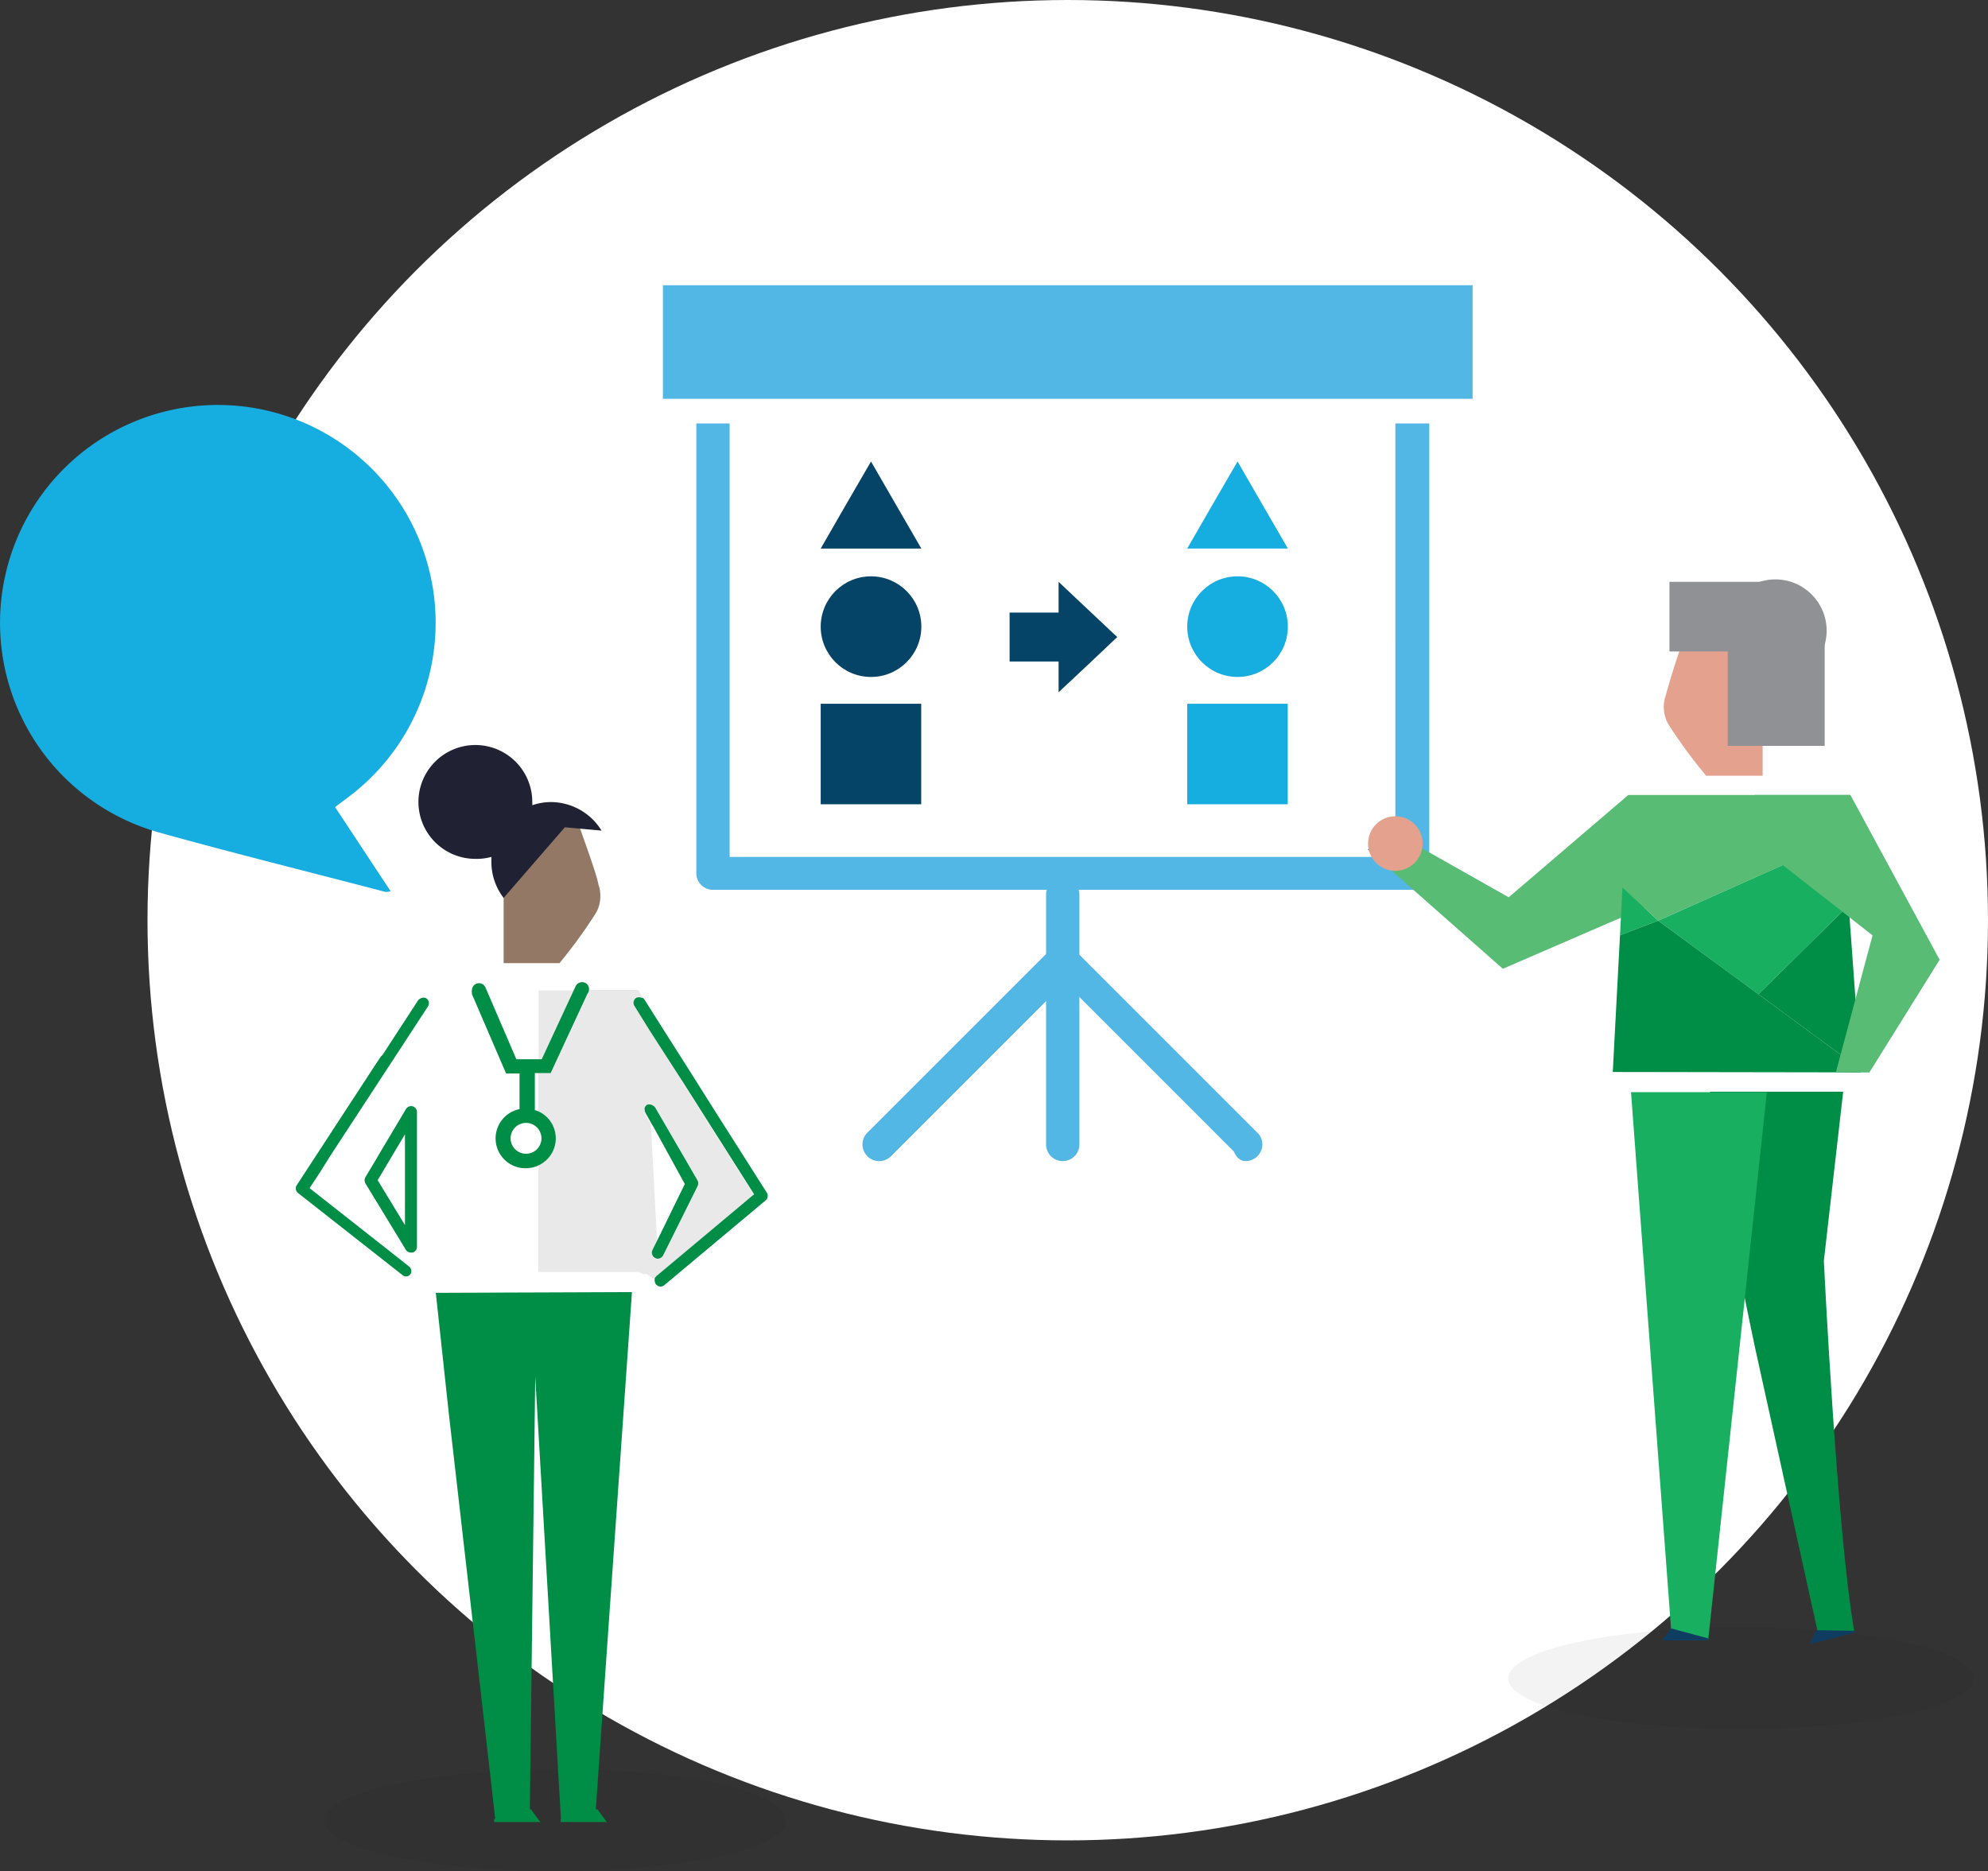
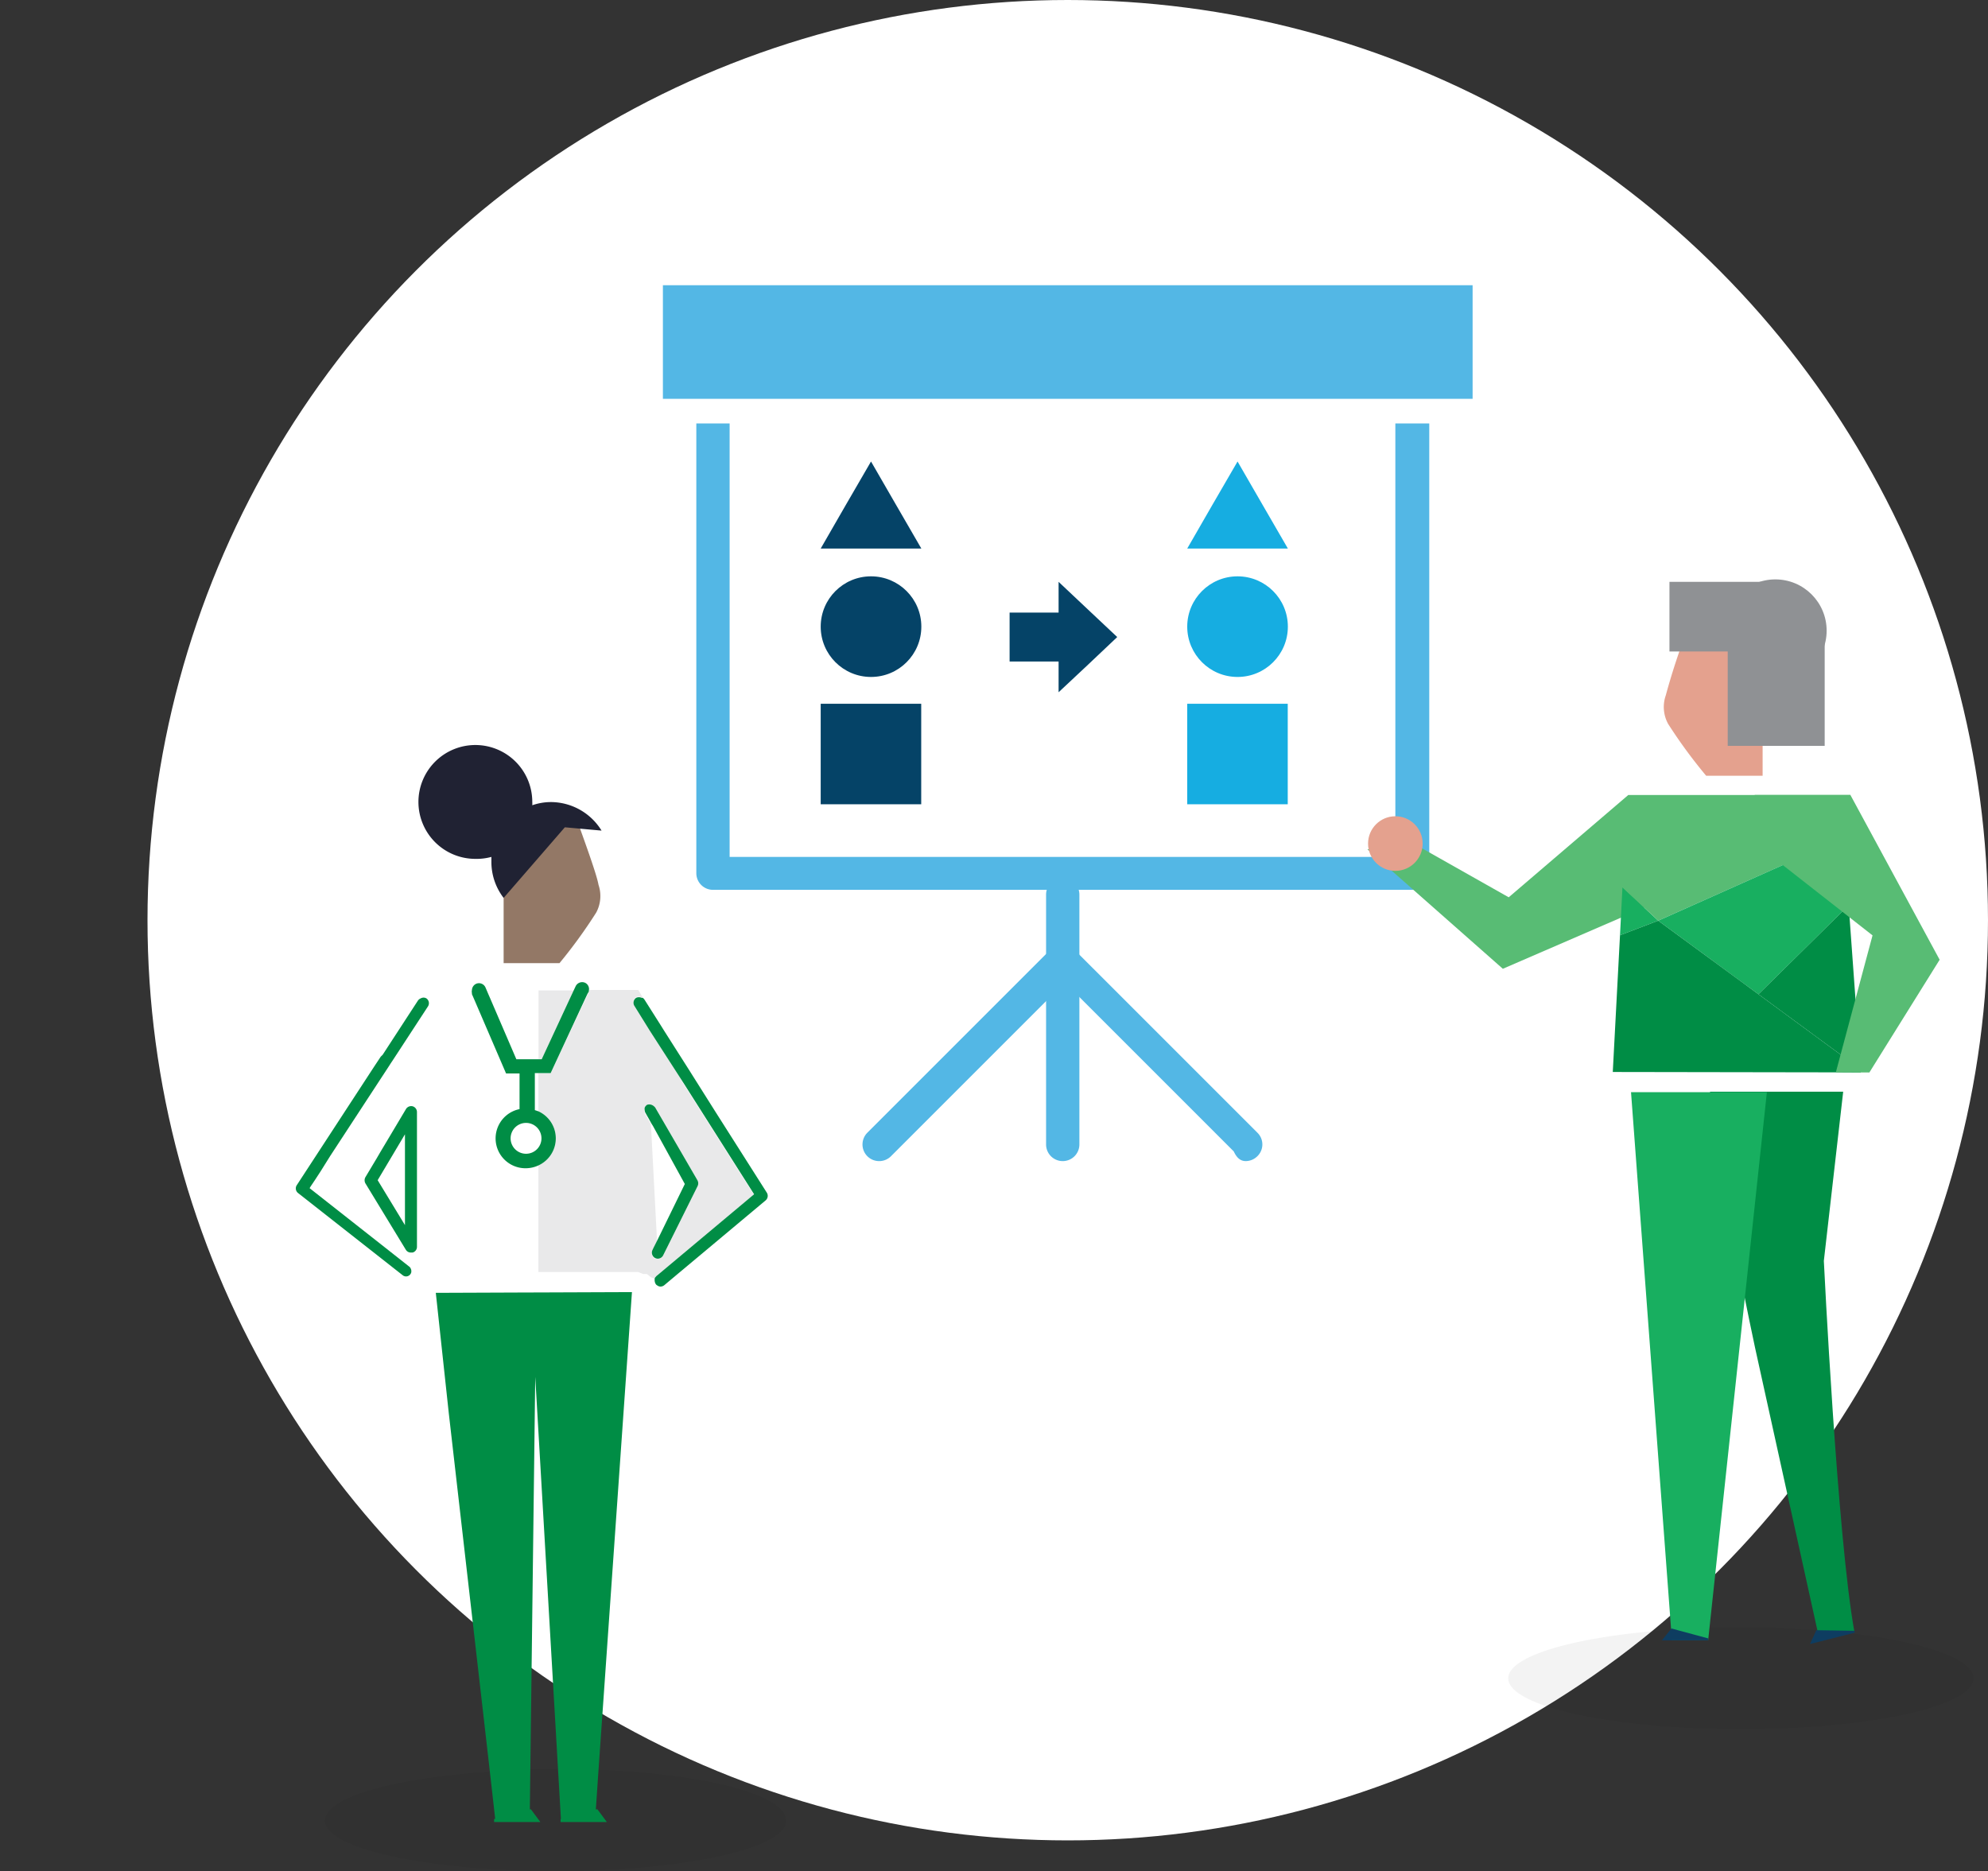
<svg xmlns="http://www.w3.org/2000/svg" width="389.946" height="367.04" viewBox="0 0 389.946 367.04">
  <rect x="0" y="0" width="389.946" height="367.04" fill="#333333" stroke="none" />
  <circle cx="180.506" cy="180.506" r="180.506" transform="translate(28.933)" fill="#fff" />
  <path d="M76.929,54.773H67.06l4.923-8.549L76.929,37.7l4.923,8.525L86.8,54.773Z" transform="translate(93.921 52.829)" fill="#054367" />
  <circle cx="9.869" cy="9.869" r="9.869" transform="translate(160.981 113.054)" fill="#054367" />
  <rect width="19.715" height="19.715" transform="translate(160.981 138.051)" fill="#054367" />
  <path d="M106.869,54.773H97l4.923-8.549,4.947-8.525,4.923,8.525,4.947,8.549Z" transform="translate(135.876 52.829)" fill="#16ade1" />
  <circle cx="9.869" cy="9.869" r="9.869" transform="translate(232.876 113.054)" fill="#16ade1" />
  <rect width="19.715" height="19.715" transform="translate(232.876 138.051)" fill="#16ade1" />
  <path d="M97.858,52.957,92.1,47.53v6.027H82.49v9.605H92.1V69.19l5.763-5.4L103.6,58.36Z" transform="translate(115.543 66.604)" fill="#054367" />
  <path d="M194.015,119.62H63.432V34.59H56.9v88.224a3.266,3.266,0,0,0,3.266,3.266H197.4a3.266,3.266,0,0,0,3.266-3.266V34.59h-6.652Z" transform="translate(79.684 48.471)" fill="#53b7e5" />
  <path d="M88.736,127.262A3.266,3.266,0,0,1,85.47,124V74.986a3.266,3.266,0,0,1,6.532,0V124A3.266,3.266,0,0,1,88.736,127.262Z" transform="translate(119.719 100.502)" fill="#53b7e5" />
  <path d="M73.828,119.683a3.266,3.266,0,0,1-2.4-5.571l36.02-36.02a3.269,3.269,0,1,1,4.635,4.611l-36.02,36.02a3.266,3.266,0,0,1-2.233.961Z" transform="translate(98.704 108.081)" fill="#53b7e5" />
  <path d="M124.778,119.678c-.84,0-1.681-.336-2.4-1.9l-36.02-36.02c-1.273-.336-1.273-2.4,0-3.674a3.29,3.29,0,0,1,4.635,0l36.02,36.02a3.218,3.218,0,0,1,0,4.61,3.266,3.266,0,0,1-2.233.961Z" transform="translate(119.625 108.086)" fill="#53b7e5" />
  <rect width="158.823" height="22.284" transform="translate(130.028 55.95)" fill="#53b7e5" />
  <path d="M36.225,110.478l-5.355-8.813,5.355-9Z" transform="translate(43.208 129.845)" fill="none" />
  <path d="M59.92,103.6l-4.875,9.821-.648,1.321L53.22,91.76l.36.648Z" transform="translate(74.527 128.584)" fill="none" />
-   <path d="M47.111,189.362H41.66l4.466-76.842Z" transform="translate(58.328 157.675)" fill="none" />
+   <path d="M47.111,189.362l4.466-76.842Z" transform="translate(58.328 157.675)" fill="none" />
  <path d="M80.215,144.612l-.552,7.8h.312l1.873,2.521H72.771v-.576h0l-.576-9.821H66.768v7.9h.216l1.849,2.521h-9.1v-.576h.216l-1.057-9.365c-18.706,1.2-32.322,4.995-32.322,9.605,0,5.451,20.243,9.869,45.217,9.869S117,160.076,117,154.626C117,149.487,101.155,145.476,80.215,144.612Z" transform="translate(37.182 202.545)" fill="rgba(0,0,0,0.05)" style="mix-blend-mode:multiply;isolation:isolate" />
  <path d="M57.271,81.436a1.249,1.249,0,0,1,0-.576H53.117a.744.744,0,0,0-.48.168H47.57a.768.768,0,0,0-.672.384l-7.54,12.439-1.417,2.4,1.321-1.993.384-.6L46.586,83a1.321,1.321,0,0,1,.552-.408,1.1,1.1,0,0,1,1.057,0h0a1.153,1.153,0,0,1,.336,1.585L41.663,94.692h0l-.432.648,2.954,2.786-2.954-2.762-.432.672h0l-11.43,17.385h0L27.447,116.5l-.36.552-.768,1.177-.792,1.177-.216.36L39.5,130.927l5.451,4.3h0a1.249,1.249,0,0,1,.288,1.1H90.722l-.961-.384H70.19V115.295a6,6,0,0,1-2.4.552,5.859,5.859,0,0,1-1.081-11.6v-4.2h0V97.213H64.067L57.7,82.421l-.336-.768ZM52.685,107.13Zm-8.5-2.834a1.2,1.2,0,0,1,1.321-.552,1.177,1.177,0,0,1,.864,1.153v26.414a1.153,1.153,0,0,1-.864,1.129h-.312a1.153,1.153,0,0,1-1.009-.552L36.26,118.873a1.249,1.249,0,0,1,0-1.225L38.445,114l.672-1.153h0l-1.849.768,1.849-.768.384-.648.288-.48Z" transform="translate(35.417 113.31)" fill="#fff" />
  <path d="M49.952,80.98V94.427H45.605L40.442,82.421l-.336-.768-.336-.792H56.891l-.048.12Z" transform="translate(55.68 113.31)" fill="#fff" />
  <line x2="2.954" y2="2.786" transform="translate(76.647 208.674)" fill="none" stroke="#fff" stroke-linecap="round" stroke-linejoin="round" stroke-width="0" />
  <path d="M43.734,90.92v-.84h0v-.864h0V87.63h.672V88.9h0v6.2l-.7-.24Z" transform="translate(61.201 122.797)" fill="#fff" />
  <line y1="0.024" x2="0.096" transform="translate(88.102 220.416)" fill="none" stroke="#fff" stroke-linecap="round" stroke-linejoin="round" stroke-width="0" />
  <line y1="0.768" x2="1.849" transform="translate(72.685 226.107)" fill="none" stroke="#fff" stroke-linecap="round" stroke-linejoin="round" stroke-width="0" />
  <path d="M47.05,208.926v.576h9.077l-1.873-2.521-.192.048.1-7.9.961-76.938,4.466,76.89.576,9.821-.072.024v.576h9.077l-1.873-2.521-.288.072.528-7.8,6.556-93.7-18.754.072H54.158l-18.538.072,2.545,23.6,8.044,70.19,1.057,9.365Z" transform="translate(49.864 147.908)" fill="#008d45" />
-   <path d="M55.319,109.792l2.689-2.257,7.2-5.955L58.2,107.751l-2.978,2.617a.744.744,0,0,1-.48.168.985.985,0,0,1-.576-.192l-.7-.48H54a1.129,1.129,0,0,0,.648.24A1.225,1.225,0,0,0,55.319,109.792Z" transform="translate(74.877 142.345)" fill="#fff" />
  <path d="M53.83,104.806l-.6-.456.648.24a.7.7,0,0,0-.048.216Z" transform="translate(74.541 146.227)" fill="#fff" />
  <path d="M64.243,82.335h.216l-.864-1.465H53.989a1.537,1.537,0,0,1,0,.168l-.216.5-.36.768L46.4,97.2H44v1.273h0v6.2a5.835,5.835,0,0,1,0,10.614V136.2H63.571l.961.384h.744l.816.648.648.24a1.463,1.463,0,0,1,.168-.24l.144-.168.576-.48L86.239,121,72.528,99.384h0l-.432-.672h0l-.36-.72h0l-5.043-7.972h0l-.432-.672-.432-.672h0l-2.978-4.8a1.153,1.153,0,0,1,.336-1.609A1.249,1.249,0,0,1,64.243,82.335ZM45.177,123.445Zm22.26,10.134a1.3,1.3,0,0,1-.528,0,1.2,1.2,0,0,1-.528-1.585l.192-.408.7-1.393h0l-1.2-22.981-.528-.961-.264-.456h0l-.336-.6a1.321,1.321,0,0,1-.144-.528,1.369,1.369,0,0,1,0-.432,1.177,1.177,0,0,1,.48-.6h0a1.273,1.273,0,0,1,.84,0,1.465,1.465,0,0,1,.576.36h0a.816.816,0,0,1,.192.216l.264.456h0l8.068,13.567a1.249,1.249,0,0,1,0,1.129L68.469,132.93a1.2,1.2,0,0,1-1.033.648Z" transform="translate(61.607 113.324)" fill="#e9e9ea" />
  <path d="M44.01,81.582V80.91H50.9l-.312.672-.36.768L44.658,94.357H44.01V81.582Z" transform="translate(61.621 113.38)" fill="#e9e9ea" />
  <line transform="translate(106.784 236.769)" fill="none" stroke="#e9e9ea" stroke-linecap="round" stroke-linejoin="round" stroke-width="0" />
  <path d="M67.523,129.821l10.158-8.5a1.177,1.177,0,0,0,.24-1.513l-10.037-15.8-4.538-7.2-.528-.84L57.822,88.11h0l-.72-1.153h0l-3.194-5.043a1.489,1.489,0,0,0-.336-.336h-.216a1.249,1.249,0,0,0-1.057,0,1.153,1.153,0,0,0-.336,1.609l2.978,4.8h0l.432.672.432.672h0l5.043,7.828h0l.432.672h0l.432.672h0l13.711,21.612L56.814,135.7l-.576.48-.144.168a1.465,1.465,0,0,0-.168.24.7.7,0,0,0,0,.216.721.721,0,0,0,0,.312,1.321,1.321,0,0,0,.264.7.745.745,0,0,0,.216.168,1.129,1.129,0,0,0,.648.24,1.225,1.225,0,0,0,.744-.264l2.689-2.257ZM56.6,88.014l.552-.24Z" transform="translate(72.494 114.152)" fill="#008d45" />
  <line y1="0.24" x2="0.552" transform="translate(129.092 201.926)" fill="none" stroke="#0e3d61" stroke-linecap="round" stroke-linejoin="round" stroke-width="0" />
  <path d="M54.755,120.356a1.2,1.2,0,0,1-.528-1.585l.192-.408.7-1.393h0l.648-1.321,4.8-9.821L54.347,94.494l-.384-.624-.528-.961-.264-.456h0l-.336-.6a1.321,1.321,0,0,1-.144-.528,1.369,1.369,0,0,1,0-.432,1.177,1.177,0,0,1,.48-.6h0a1.273,1.273,0,0,1,.84,0,1.465,1.465,0,0,1,.576.36h0a.816.816,0,0,1,.192.216l.264.456h0l8.02,13.808a1.249,1.249,0,0,1,0,1.129l-6.748,13.567a1.2,1.2,0,0,1-1.057.648,1.3,1.3,0,0,1-.5-.12Z" transform="translate(73.76 126.426)" fill="#008d45" />
  <path d="M41.225,92.7l6.94-10.662a1.321,1.321,0,0,1,.552-.408,1.1,1.1,0,0,1,1.057,0h0a1.153,1.153,0,0,1,.336,1.585L43.242,93.731h0l-.432.648-1.2-1.1,1.2,1.1-.432.672h0l-11.43,17.482h0l-1.921,3.074-.36.552-.768,1.177-.792,1.177-.216.36L41.08,130.039l5.451,4.3h0a1.249,1.249,0,0,1,.288,1.1,1.225,1.225,0,0,1-.216.384,1.051,1.051,0,0,1-1.489.1l-.768-.6L24.632,119.833a1.153,1.153,0,0,1-.264-1.537L39.52,95.076l1.321-1.993Z" transform="translate(33.838 114.198)" fill="#008d45" />
  <line x1="1.201" y1="1.105" transform="translate(75.447 207.569)" fill="none" stroke="#0e3d61" stroke-linecap="round" stroke-linejoin="round" stroke-width="0" />
  <path d="M37.888,90.988,33.494,98.36l-.288.48-.384.648h0l-.672,1.153-2.185,3.65a1.249,1.249,0,0,0,0,1.225l7.924,13.015a1.153,1.153,0,0,0,1.009.552h.312a1.153,1.153,0,0,0,.864-1.129V91.54a1.177,1.177,0,0,0-.864-1.153A1.2,1.2,0,0,0,37.888,90.988Zm-5.523,13.9,5.355-9V113.7Z" transform="translate(41.713 126.619)" fill="#008d45" />
  <path d="M44.793,91.73a3.026,3.026,0,1,1-3,2.366,3.05,3.05,0,0,1,3-2.366Z" transform="translate(58.412 128.542)" fill="#fff" />
  <path d="M61.522,82.078a1.533,1.533,0,0,0,0-.168h0a1.369,1.369,0,0,0-.744-1.561,1.417,1.417,0,0,0-1.849.7l-.408.864h0l-.312.672-.36.768L52.277,95.357H47.306L42.144,83.351l-.336-.768-.336-.792-.216-.5a1.393,1.393,0,0,0-1.825-.744,1.417,1.417,0,0,0-.84,1.249,1.249,1.249,0,0,0,0,.576v.216l.336.768,6.363,14.792h2.641v2.834h0v4.154a5.859,5.859,0,0,0,1.3,11.6,6,6,0,0,0,2.4-.552,5.835,5.835,0,0,0,0-10.614l-.7-.24v-4.8h0v-.864h0V98.071h3.1L60.9,83.279l.36-.768ZM46.178,110.894a3.026,3.026,0,1,1,3.05,3,3.026,3.026,0,0,1-3.05-3Z" transform="translate(53.978 112.428)" fill="#008d45" />
  <path d="M55.808,67.28c.912,2.617,3.6,9.869,3.962,12.007a6.844,6.844,0,0,1-.456,5.451,98.263,98.263,0,0,1-7.2,9.917H41.16V68.817Z" transform="translate(57.627 94.28)" fill="#937866" />
  <path d="M60.134,72.05a11.238,11.238,0,0,0-3.6.624,5.955,5.955,0,0,0,0-.648A11.166,11.166,0,1,0,45.366,83.192a11,11,0,0,0,3.146-.384c0,.36,0,.7,0,1.057a11.574,11.574,0,0,0,2.4,6.988L62.92,77l7.2.648A11.718,11.718,0,0,0,60.134,72.05Z" transform="translate(47.874 85.284)" fill="#202233" />
  <line x1="7.9" y1="12.463" transform="translate(136.512 208.914)" fill="#fff" />
  <path d="M168.845,152.895c-25.238,0-45.625-4.466-45.625-9.965s20.435-9.989,45.625-9.989,45.625,4.466,45.625,9.989-20.435,9.965-45.625,9.965" transform="translate(172.619 186.29)" fill="rgba(0,0,0,0.05)" style="mix-blend-mode:multiply;isolation:isolate" />
  <path d="M168.035,195.15h-7.2l-12.295-55.758s-7.2-33.474-8.837-50.211h26.126l-3.794,33.186S164.674,176.708,168.035,195.15Z" transform="translate(195.712 124.969)" fill="#008d45" />
  <path d="M166.23,86.936l-27.951,12.1L111.72,75.6l9.053-1.129,18.658,10.542L162.892,64.94Z" transform="translate(156.504 91.001)" fill="#58bc74" />
  <circle cx="5.355" cy="5.355" r="5.355" transform="translate(268.344 160.119)" fill="#e4a18e" />
  <path d="M140.376,51.62a130.8,130.8,0,0,0-4.058,12.439,6.892,6.892,0,0,0,.456,5.6,99.009,99.009,0,0,0,7.468,10.182h11.07V53.2Z" transform="translate(190.426 72.336)" fill="#e4a18e" />
  <circle cx="10.061" cy="10.061" r="10.061" transform="translate(338.174 113.654)" fill="#8f9194" />
  <rect width="19.018" height="24.782" transform="translate(338.894 121.53)" fill="#8f9194" />
  <rect width="23.029" height="13.663" transform="translate(327.464 114.134)" fill="#8f9194" />
  <path d="M135.47,75.21Z" transform="translate(189.785 105.392)" fill="none" />
  <path d="M135.47,75.21Z" transform="translate(189.785 105.392)" fill="none" />
  <path d="M135.47,75.21Z" transform="translate(189.785 105.392)" fill="#003963" />
  <path d="M135.47,75.21Z" transform="translate(189.785 105.392)" fill="#0e3d61" />
  <path d="M132.55,72.49h0l4.466,4.154Z" transform="translate(185.693 101.581)" fill="#003963" />
  <path d="M132.55,72.49l4.466,4.154L132.55,72.49Z" transform="translate(185.693 101.581)" fill="#0e3d61" />
  <path d="M139.842,79.022,137.3,76.644,132.83,72.49l-.48,9.389,7.492-2.858Z" transform="translate(185.413 101.581)" fill="#18af60" />
  <path d="M132.55,83.07l4.466,4.154,2.545,2.377,34.387-15.344,2.017-.912,1.3-8.4H133.7l-.216.384Z" transform="translate(185.693 91.001)" fill="#58bc74" />
  <path d="M135.47,84.7h0l19.667,14.432,17.7-17.458-.961-13.231Z" transform="translate(189.785 95.906)" fill="#18af60" />
  <path d="M163.687,106.128,161.358,73.95l-17.7,17.458Z" transform="translate(201.261 103.627)" fill="#008d45" />
  <path d="M180.411,104.986l-.048-.624-20.027-14.72L140.669,75.21h0l-7.492,2.858L131.76,104.89l44.4.072Z" transform="translate(184.586 105.392)" fill="#008d45" />
  <path d="M148.378,196.751l-7.108-.048L133.25,89.22H159.9Z" transform="translate(186.674 125.025)" fill="#18af60" />
  <path d="M135.77,135.359h9.077v-.384l-7.2-1.945Z" transform="translate(190.205 186.416)" fill="#0e3d61" />
  <path d="M147.87,135.883l8.813-2.233-.1-.36-7.468-.12Z" transform="translate(207.161 186.612)" fill="#0e3d61" />
  <path d="M162.128,64.94l17.506,32.322L165.85,119.378l-6.58-.024,7.2-26.871L148.873,78.7,143.35,64.94Z" transform="translate(200.827 91.001)" fill="#58bc74" />
-   <path d="M.811,67.683A42.719,42.719,0,1,1,68.36,109.994l-2.617,1.969c3.7,5.571,7.2,10.926,10.9,16.5a3.914,3.914,0,0,1-1.009.144c-14.84-3.89-29.7-7.564-44.448-11.67A42.7,42.7,0,0,1,.811,67.683Z" transform="translate(-0.021 46.356)" fill="#16ade1" />
</svg>